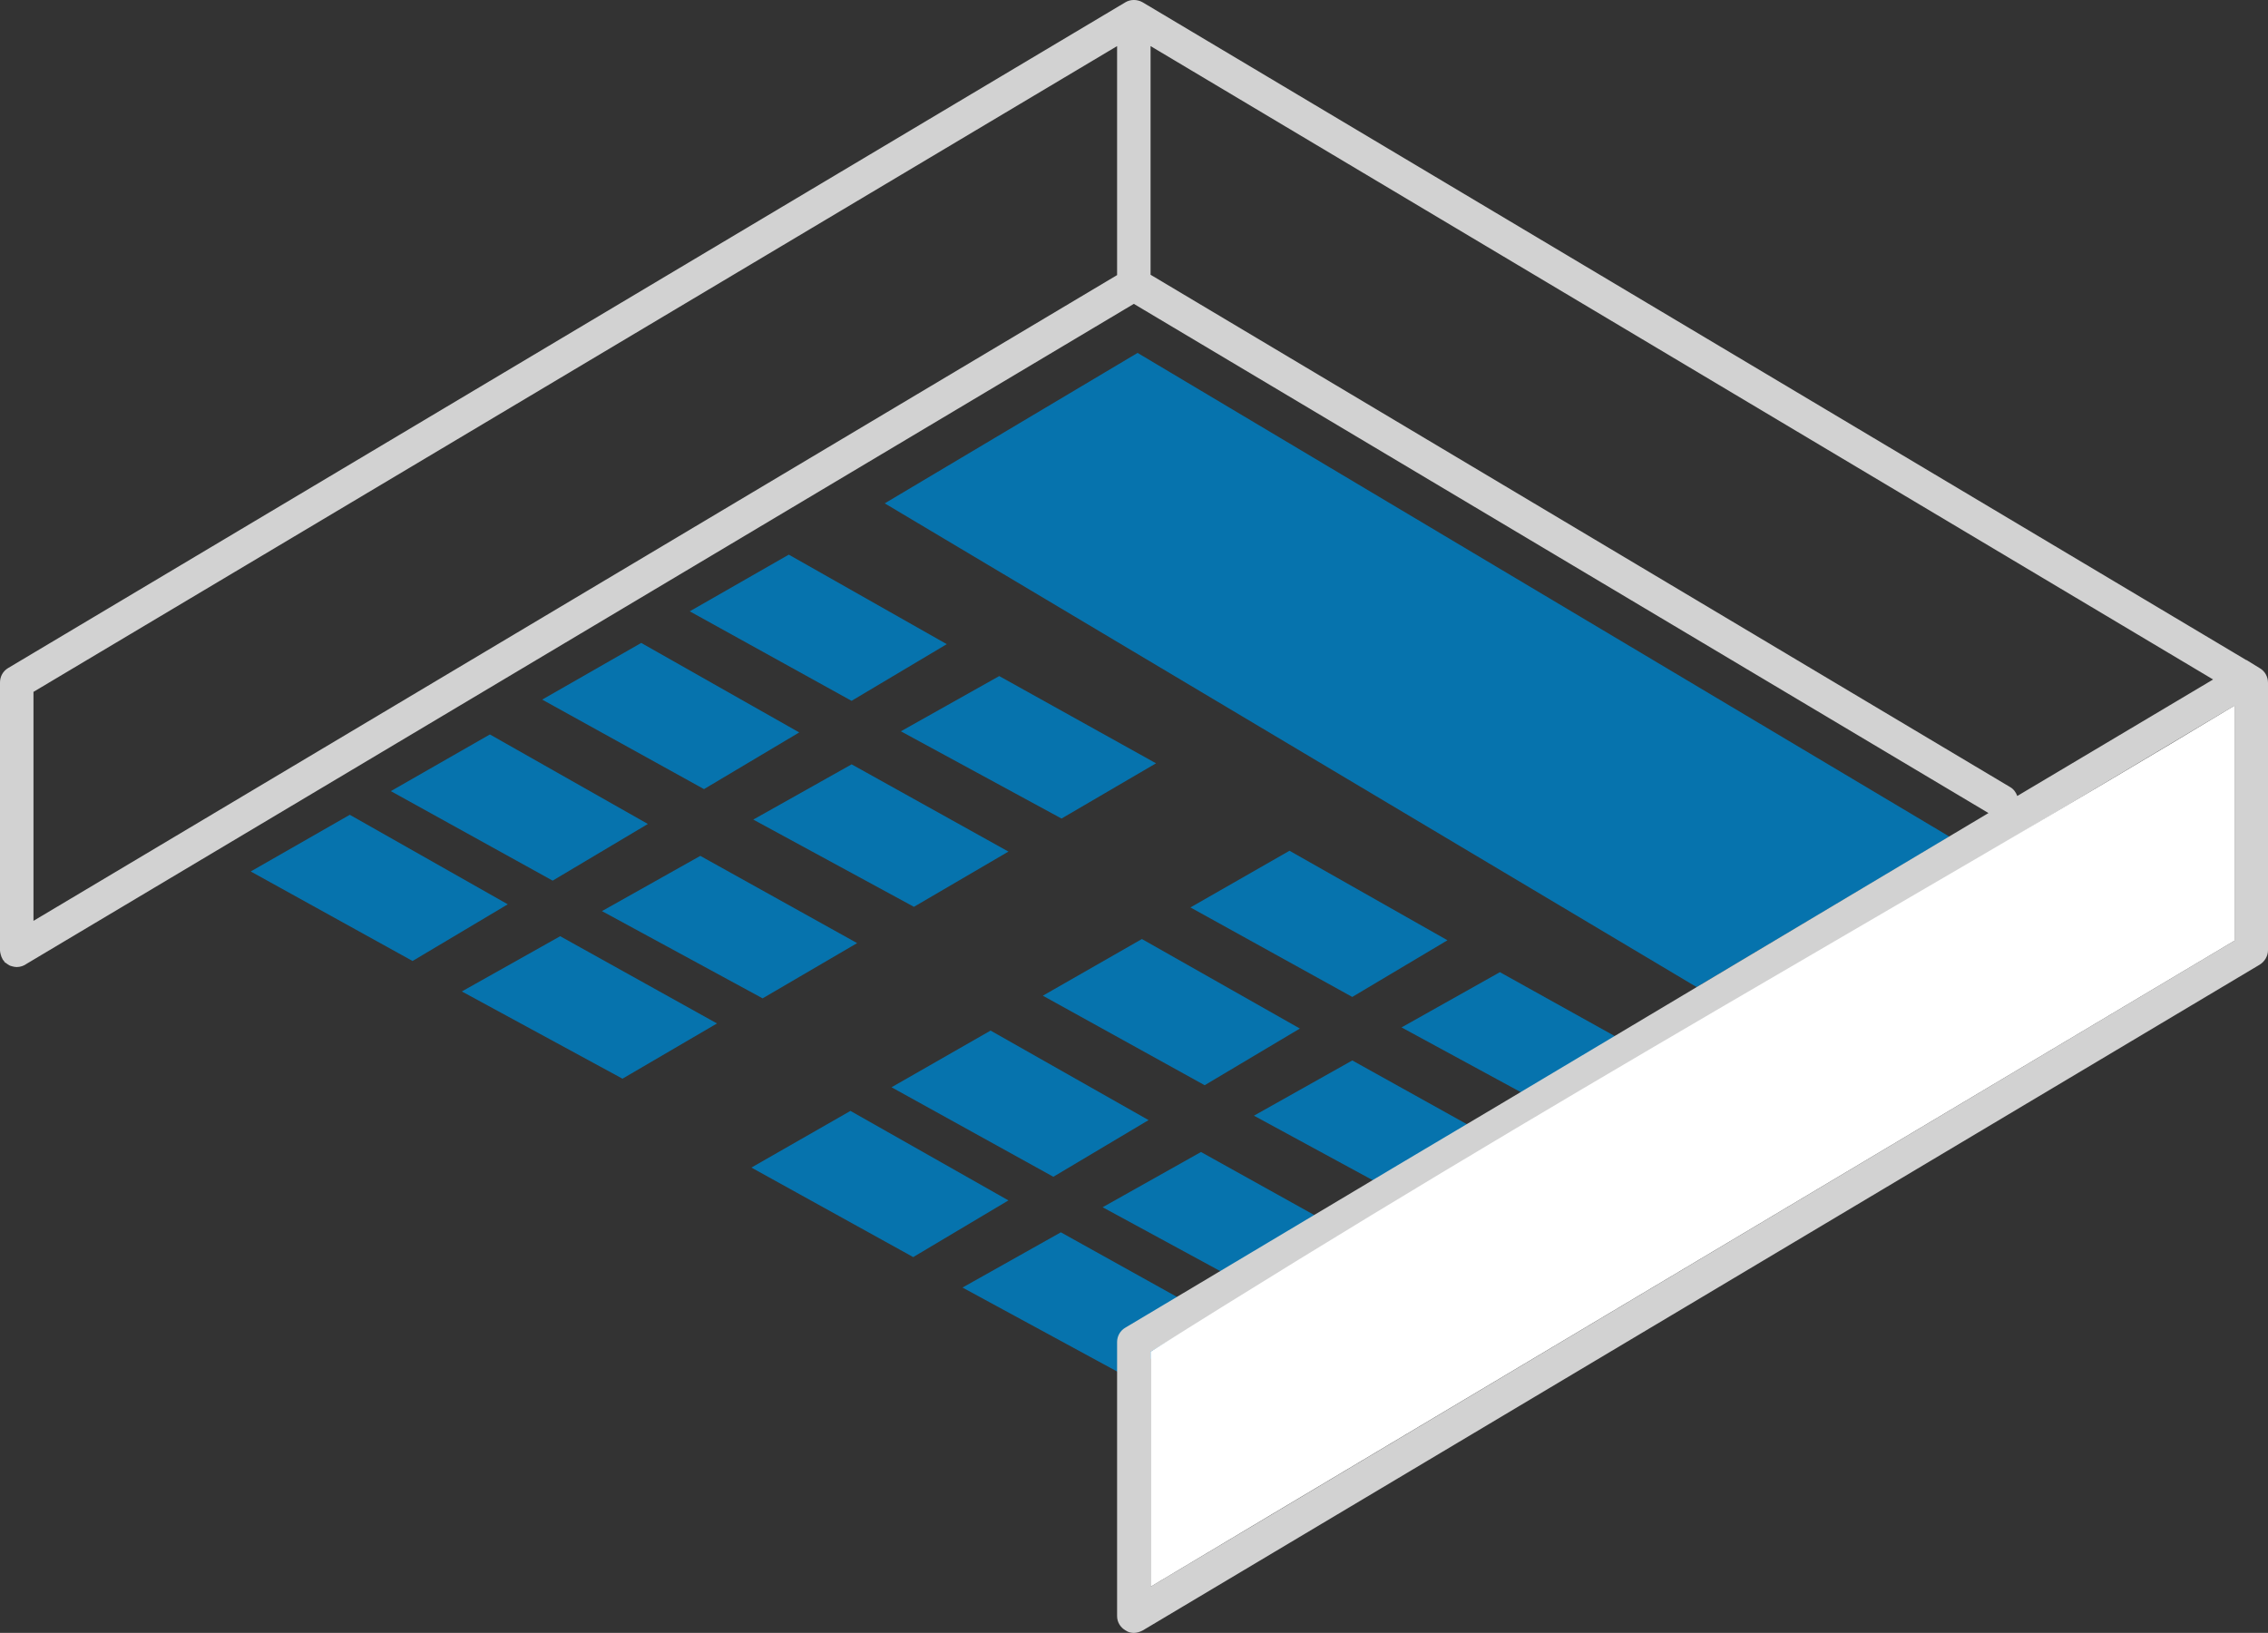
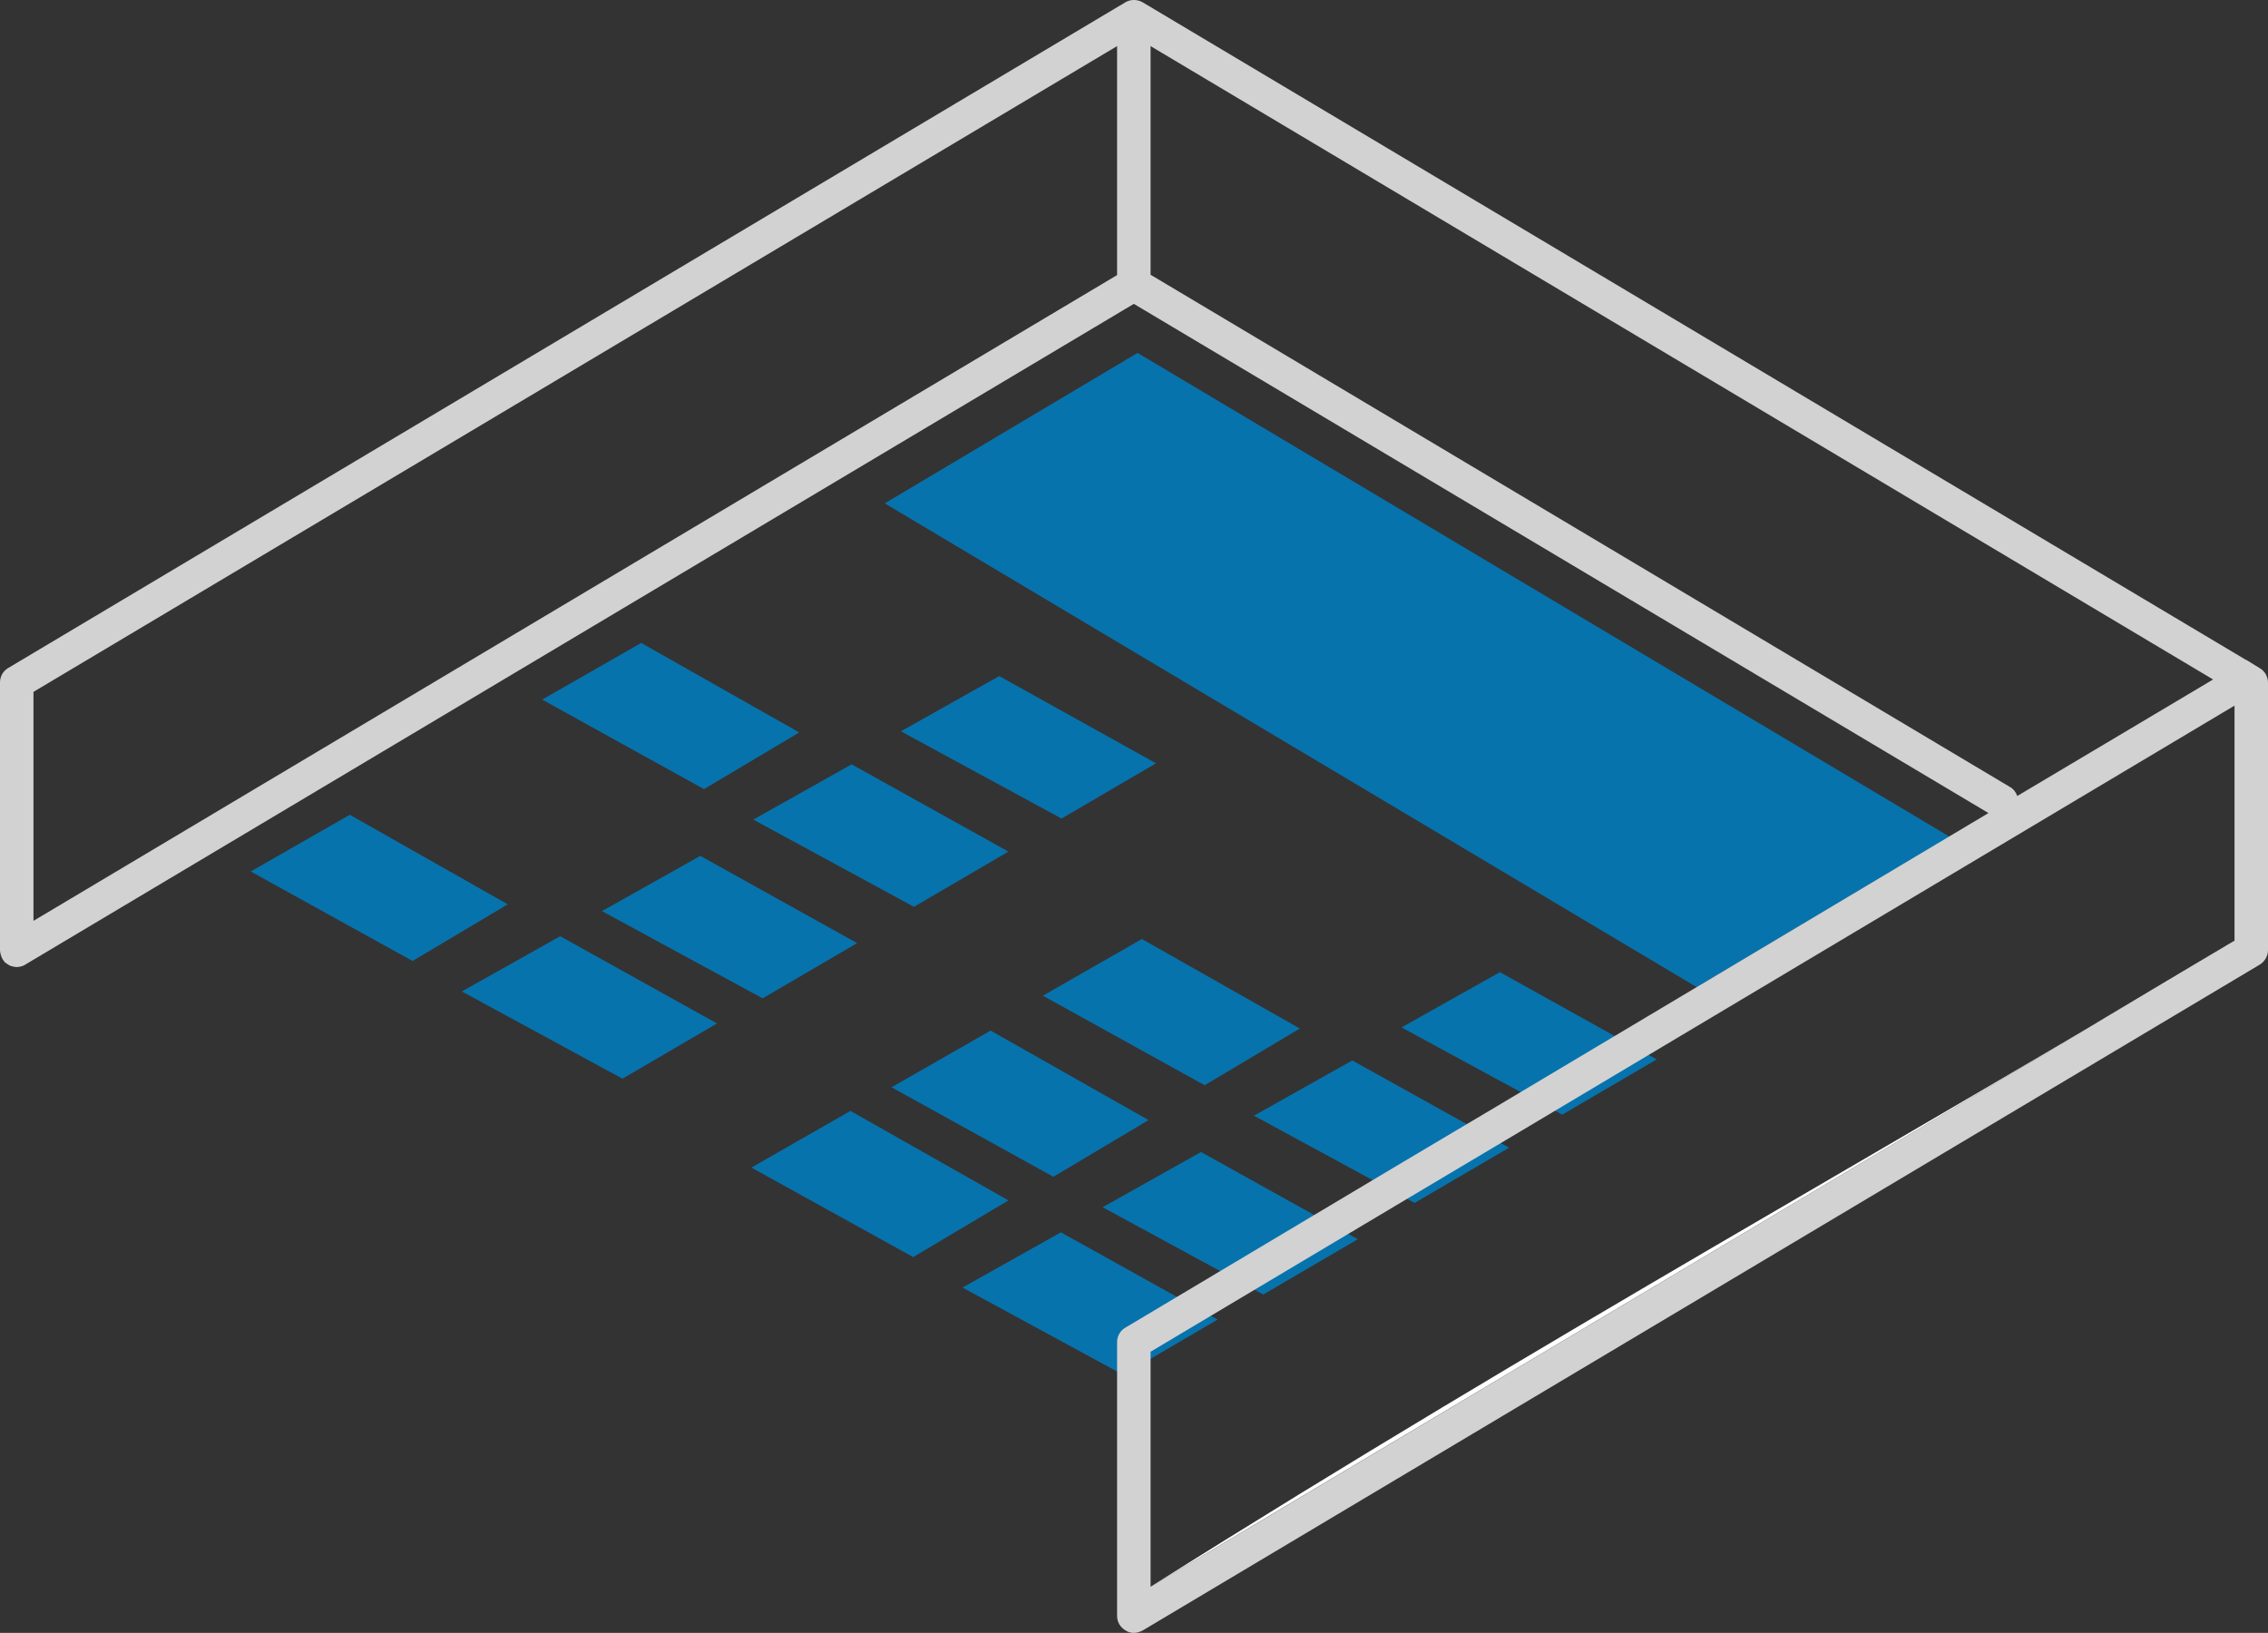
<svg xmlns="http://www.w3.org/2000/svg" width="67.75" height="48.777" viewBox="0 0 67.75 48.777">
  <rect x="0" y="0" width="67.75" height="48.777" fill="#333333" stroke="none" />
  <g>
    <path d="m 26.429,15.036 7.553,-4.494 24.254,14.45 -7.553,4.494 z" style="fill:#0673ad;stroke-width:2.404" />
    <path d="m 34.533,22.801 -2.823,1.65 -4.799,-2.606 2.938,-1.65 z" style="fill:#0673ad;stroke-width:1.08" />
-     <path d="m 28.282,19.242 -2.844,1.693 -4.834,-2.674 2.959,-1.693 z" style="fill:#0673ad;stroke-width:1.098" />
    <path d="m 49.489,31.646 -2.823,1.65 -4.799,-2.606 2.938,-1.65 z" style="fill:#0673ad;stroke-width:1.08" />
-     <path d="m 43.239,28.087 -2.844,1.693 -4.834,-2.674 2.959,-1.693 z" style="fill:#0673ad;stroke-width:1.098" />
    <path d="m 30.124,25.438 -2.823,1.65 -4.799,-2.606 2.938,-1.65 z" style="fill:#0673ad;stroke-width:1.08" />
    <path d="m 23.874,21.879 -2.844,1.693 -4.834,-2.674 2.959,-1.693 z" style="fill:#0673ad;stroke-width:1.098" />
    <path d="m 45.08,34.283 -2.823,1.65 -4.799,-2.606 2.938,-1.65 z" style="fill:#0673ad;stroke-width:1.08" />
    <path d="m 38.83,30.724 -2.844,1.693 -4.834,-2.674 2.959,-1.693 z" style="fill:#0673ad;stroke-width:1.098" />
    <path d="m 25.604,28.172 -2.823,1.65 -4.799,-2.606 2.938,-1.65 z" style="fill:#0673ad;stroke-width:1.08" />
-     <path d="m 19.353,24.613 -2.844,1.693 -4.834,-2.674 2.959,-1.693 z" style="fill:#0673ad;stroke-width:1.098" />
    <path d="m 40.56,37.018 -2.823,1.65 -4.799,-2.606 2.938,-1.65 z" style="fill:#0673ad;stroke-width:1.08" />
    <path d="m 34.31,33.459 -2.844,1.693 -4.834,-2.674 2.959,-1.693 z" style="fill:#0673ad;stroke-width:1.098" />
    <path d="m 21.418,30.572 -2.823,1.65 -4.799,-2.606 2.938,-1.65 z" style="fill:#0673ad;stroke-width:1.08" />
    <path d="M 15.168,27.013 12.324,28.706 7.49,26.032 10.449,24.339 Z" style="fill:#0673ad;stroke-width:1.098" />
    <path d="m 36.374,39.417 -2.823,1.65 -4.799,-2.606 2.938,-1.65 z" style="fill:#0673ad;stroke-width:1.08" />
    <path d="m 30.124,35.858 -2.844,1.693 -4.834,-2.674 2.959,-1.693 z" style="fill:#0673ad;stroke-width:1.098" />
    <g>
      <path d="m 67.5,19.957 -0.39,-0.24 H 67.1 L 34.13,0.067 c -0.16,-0.09 -0.36,-0.09 -0.51,0 L 0.24,19.957 C 0.09,20.047 0,20.207 0,20.387 v 8 c 0,0.04 0.01,0.08 0.02,0.12 0.01,0.05 0.03,0.09 0.05,0.13 0.01,0.03 0.03,0.05 0.05,0.07 0.01,0.03 0.03,0.05 0.06,0.06 0.02,0.02 0.05,0.04 0.07,0.05 0.04,0.03 0.08,0.04 0.12,0.05 0.04,0.01 0.08,0.02 0.13,0.02 0.11,0 0.22,-0.04 0.3,-0.1 l 33.07,-19.71 25.53,15.21 -14.57,8.69 -3.08,1.83 -8.13,4.85 c -0.16,0.09 -0.25,0.26 -0.25,0.43 v 8.19 c 0,0.18 0.1,0.34 0.26,0.43 0.07,0.05 0.16,0.07 0.24,0.07 0.09,0 0.18,-0.03 0.26,-0.07 L 67.5,28.817 c 0.15,-0.09 0.25,-0.26 0.25,-0.43 v -7.99 c 0,-0.18 -0.09,-0.35 -0.25,-0.44 z M 33.37,8.217 1,27.507 v -6.84 L 33.37,1.377 Z m 1,-0.01 v -6.83 l 31.74,18.92 -5.85,3.48 c -0.04,-0.11 -0.11,-0.21 -0.22,-0.27 z m 32.38,19.891 -32.38,19.3 v -7.02 l 8.07,-4.81 2.74,-1.63 21.57,-12.86 z" style="fill:#d2d2d2" />
-       <path style="fill:#ffffff" d="M 66.75,28.098 37.991,45.235 34.37,47.398 v -7.02 c 12.061,-7.6 22.196,-13.159 32.38,-19.3 z" />
+       <path style="fill:#ffffff" d="M 66.75,28.098 37.991,45.235 34.37,47.398 c 12.061,-7.6 22.196,-13.159 32.38,-19.3 z" />
    </g>
  </g>
</svg>